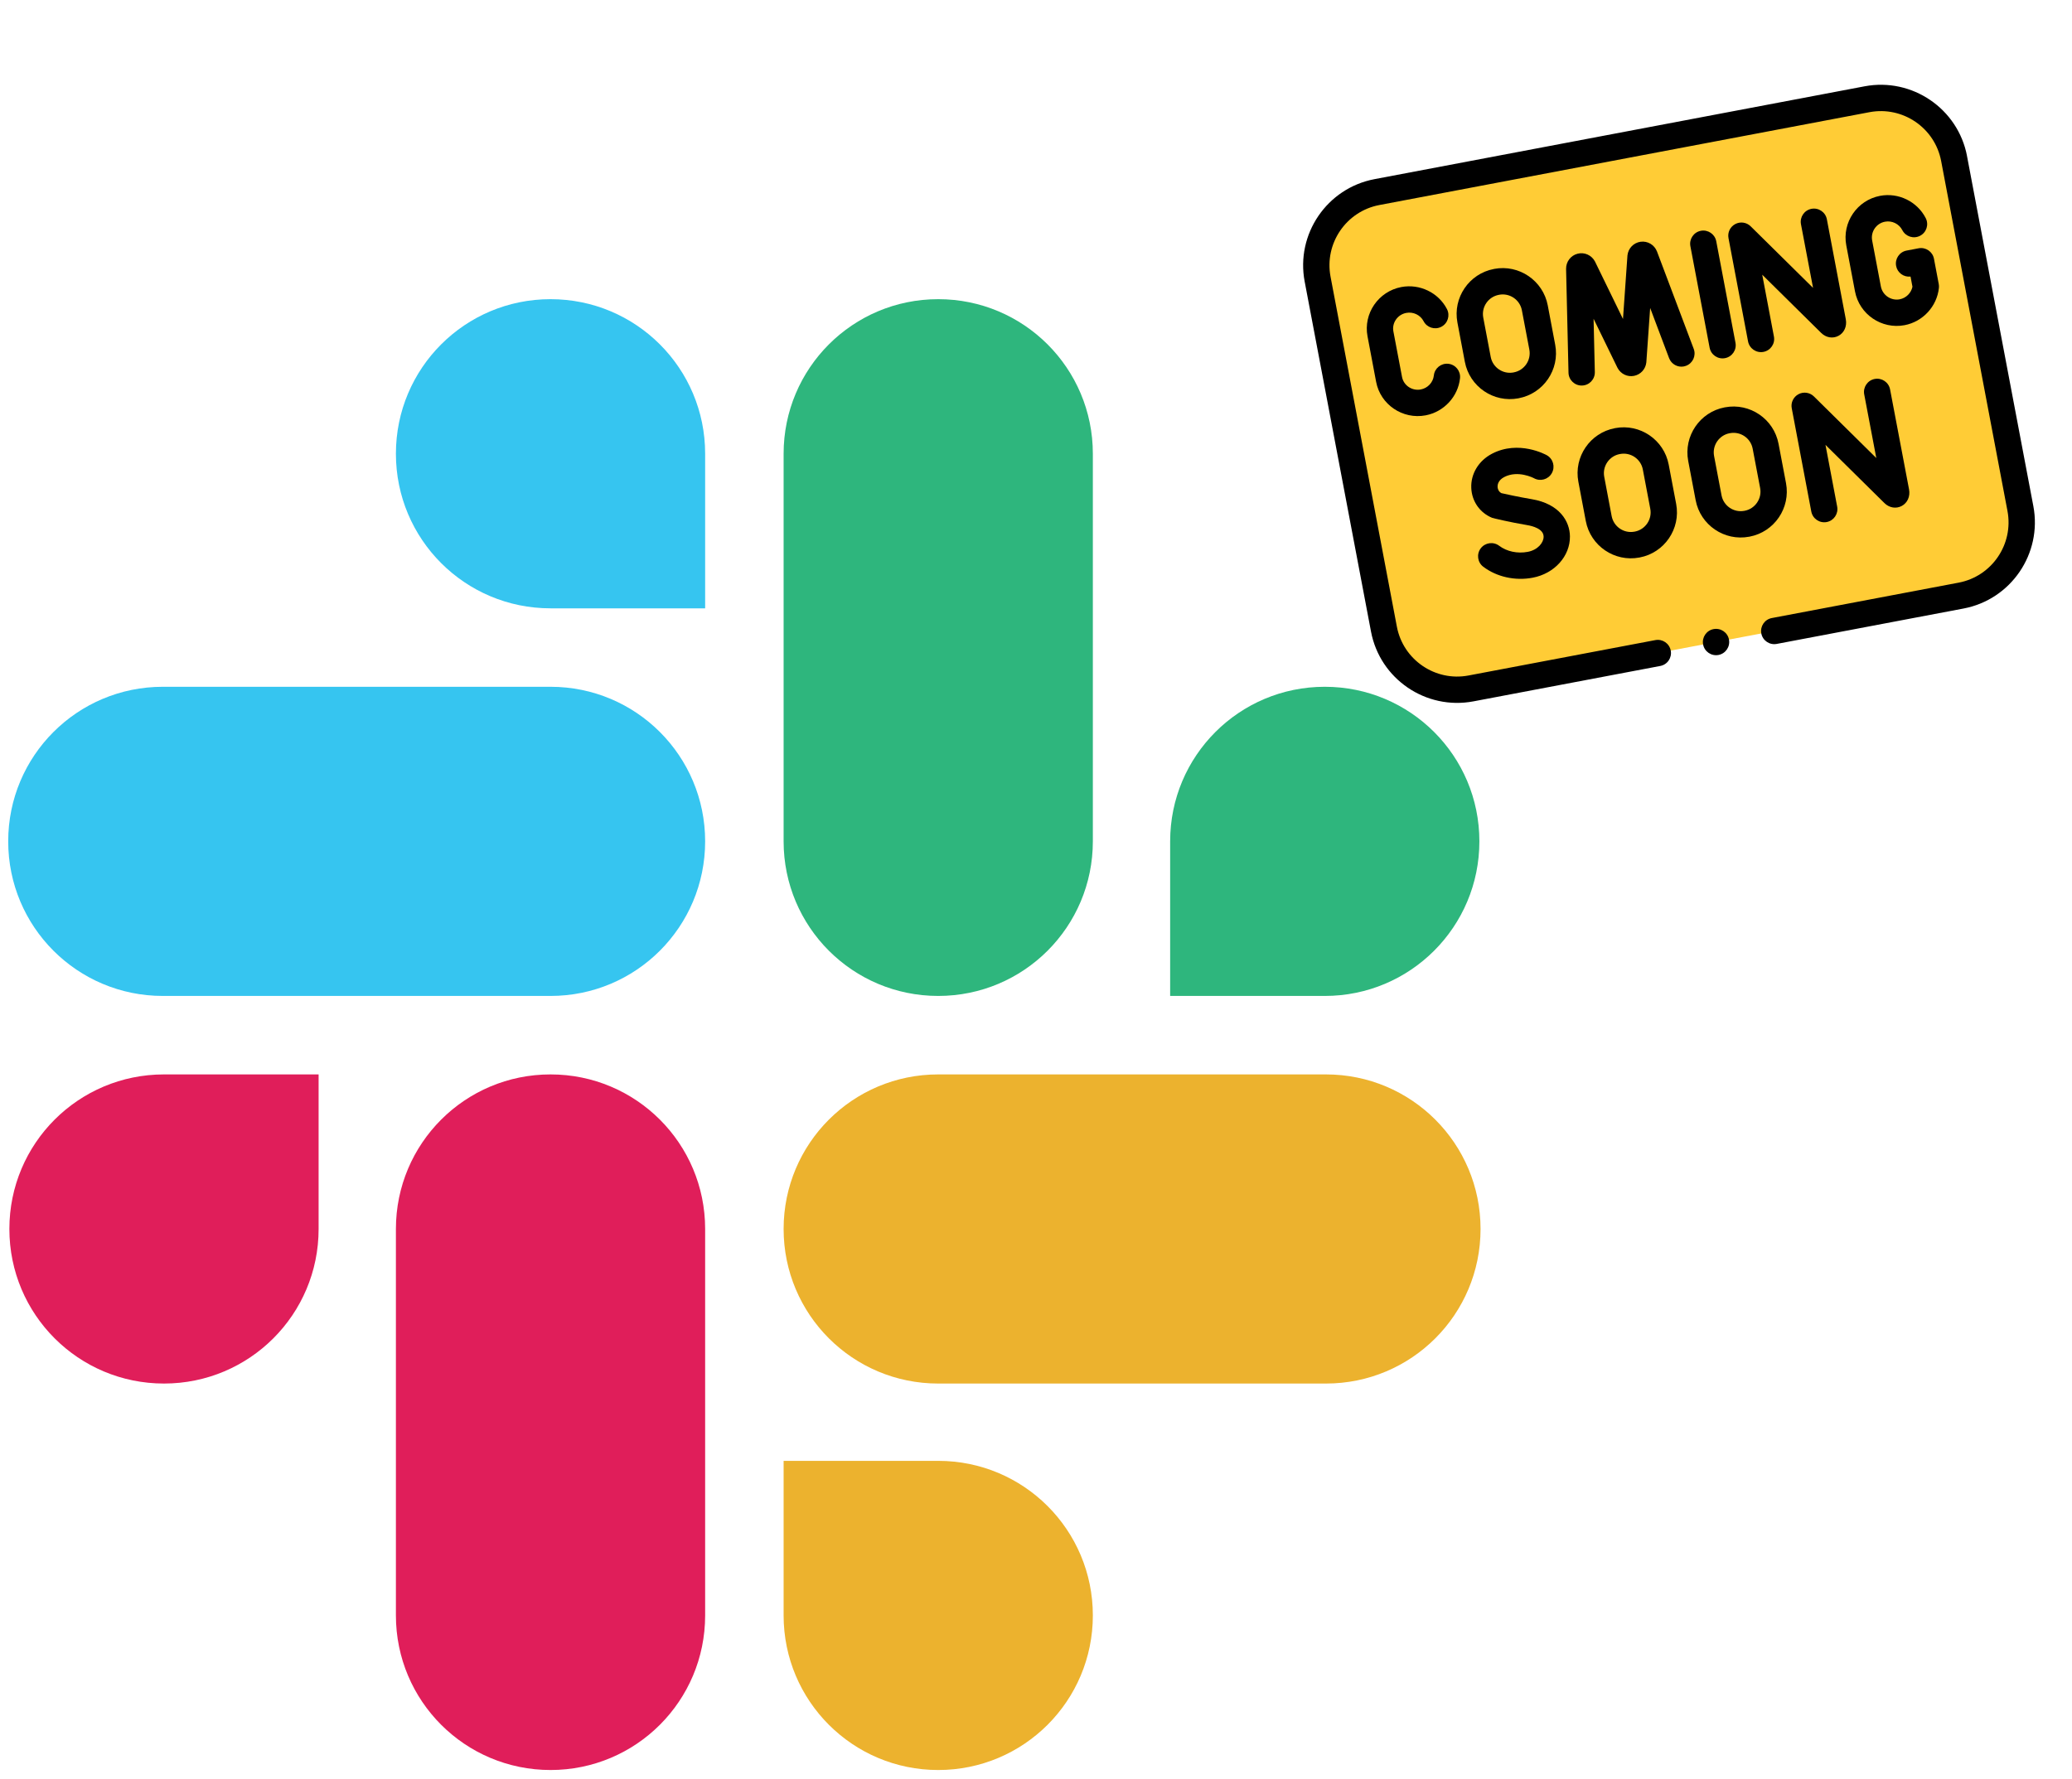
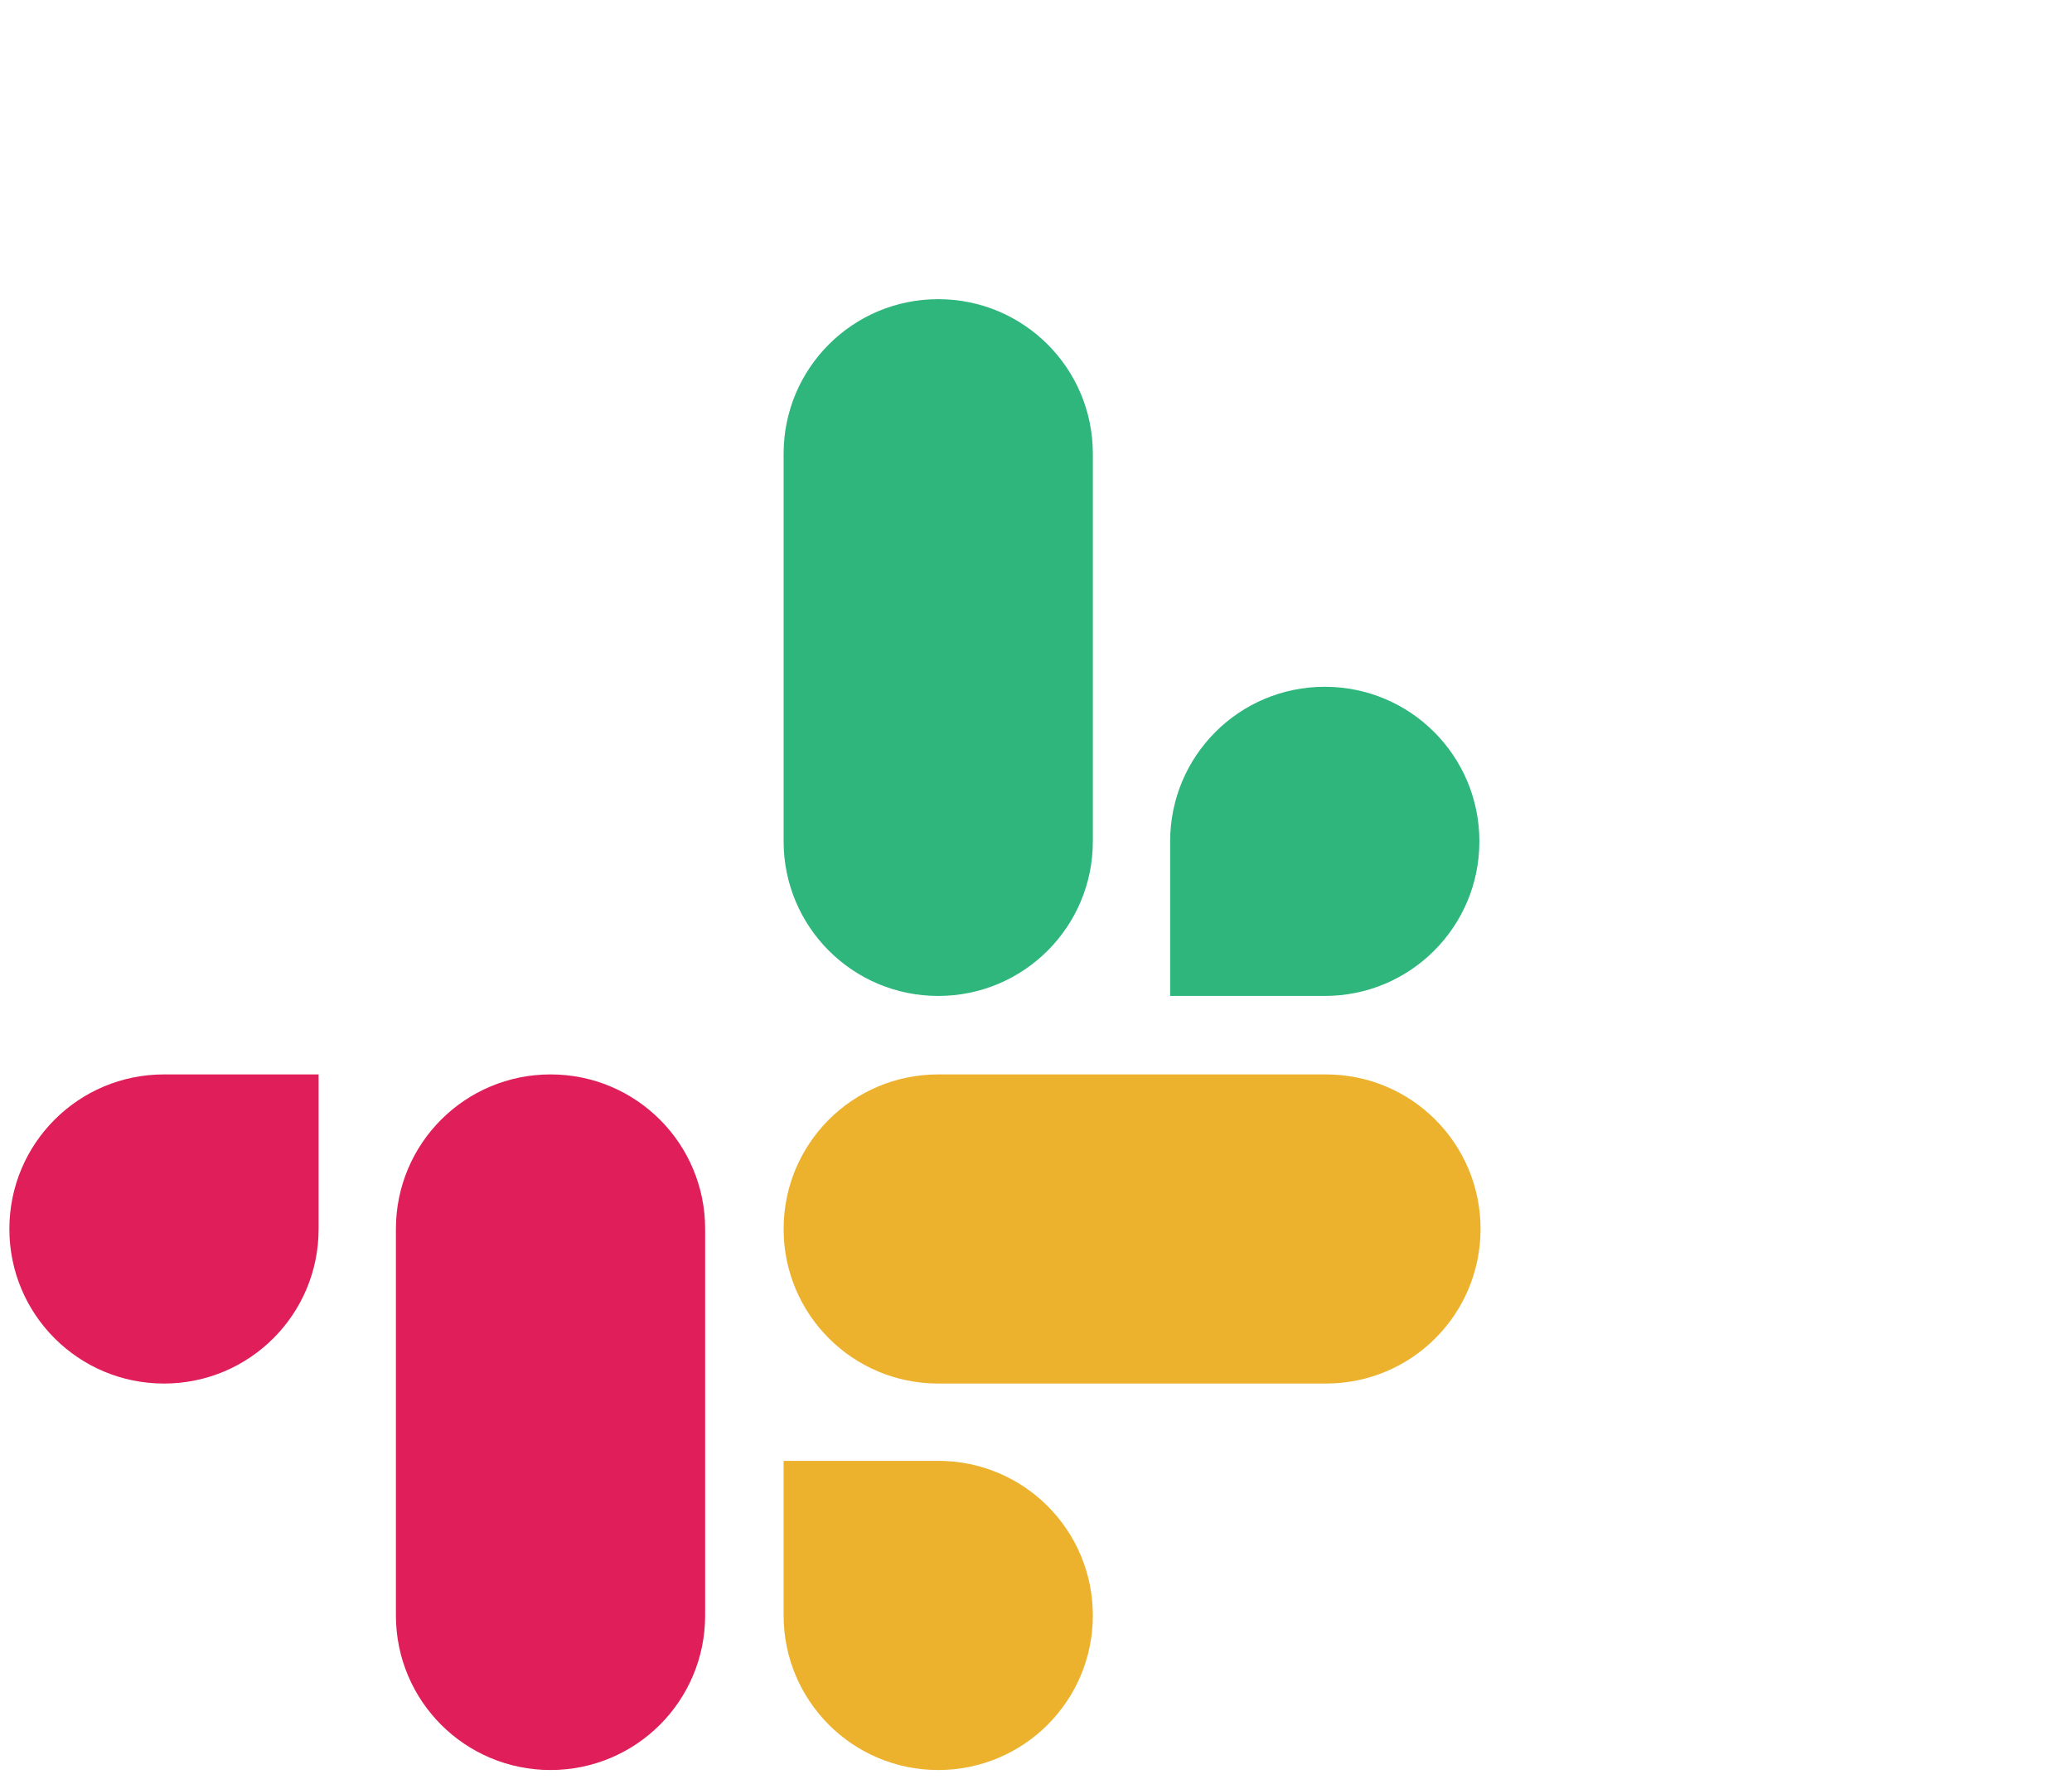
<svg xmlns="http://www.w3.org/2000/svg" width="78" height="67" viewBox="0 0 78 67" fill="none">
  <g clip-path="url(#clip0_3001_11837)">
    <path d="M11.994 46.276C11.994 49.495 9.392 52.096 6.173 52.096C2.955 52.096 0.353 49.495 0.353 46.276C0.353 43.057 2.955 40.456 6.173 40.456H11.994V46.276ZM14.904 46.276C14.904 43.057 17.506 40.456 20.725 40.456C23.944 40.456 26.545 43.057 26.545 46.276V60.827C26.545 64.046 23.944 66.648 20.725 66.648C17.506 66.648 14.904 64.046 14.904 60.827V46.276Z" fill="#E01E5A" />
-     <path d="M20.724 22.906C17.505 22.906 14.904 20.304 14.904 17.085C14.904 13.866 17.505 11.265 20.724 11.265C23.943 11.265 26.545 13.866 26.545 17.085V22.906H20.724ZM20.724 25.86C23.943 25.86 26.545 28.462 26.545 31.68C26.545 34.899 23.943 37.501 20.724 37.501H6.129C2.91 37.501 0.309 34.899 0.309 31.68C0.309 28.462 2.91 25.86 6.129 25.86H20.724Z" fill="#36C5F0" />
    <path d="M44.05 31.68C44.05 28.462 46.652 25.86 49.871 25.86C53.09 25.86 55.691 28.462 55.691 31.68C55.691 34.899 53.09 37.501 49.871 37.501H44.05V31.68ZM41.14 31.68C41.14 34.899 38.538 37.501 35.319 37.501C32.101 37.501 29.499 34.899 29.499 31.68V17.085C29.499 13.866 32.101 11.265 35.319 11.265C38.538 11.265 41.14 13.866 41.14 17.085V31.68Z" fill="#2EB67D" />
-     <path d="M35.319 55.007C38.538 55.007 41.14 57.608 41.14 60.827C41.14 64.046 38.538 66.648 35.319 66.648C32.101 66.648 29.499 64.046 29.499 60.827V55.007H35.319ZM35.319 52.096C32.101 52.096 29.499 49.495 29.499 46.276C29.499 43.057 32.101 40.456 35.319 40.456H49.915C53.134 40.456 55.735 43.057 55.735 46.276C55.735 49.495 53.134 52.096 49.915 52.096H35.319Z" fill="#ECB22E" />
+     <path d="M35.319 55.007C38.538 55.007 41.14 57.608 41.14 60.827C41.14 64.046 38.538 66.648 35.319 66.648C32.101 66.648 29.499 64.046 29.499 60.827V55.007ZM35.319 52.096C32.101 52.096 29.499 49.495 29.499 46.276C29.499 43.057 32.101 40.456 35.319 40.456H49.915C53.134 40.456 55.735 43.057 55.735 46.276C55.735 49.495 53.134 52.096 49.915 52.096H35.319Z" fill="#ECB22E" />
  </g>
  <g clip-path="url(#clip1_3001_11837)">
    <path d="M73.825 22.427L55.374 25.922C53.853 26.21 52.386 25.211 52.097 23.689L49.601 10.51C49.312 8.989 50.312 7.522 51.834 7.233L70.284 3.738C71.806 3.449 73.273 4.449 73.561 5.971L76.058 19.149C76.346 20.671 75.347 22.138 73.825 22.427Z" fill="#FFCC36" />
    <path d="M70.192 3.25L51.741 6.746C49.954 7.085 48.775 8.815 49.114 10.602L51.611 23.781C51.949 25.569 53.679 26.747 55.467 26.409L62.501 25.076C62.77 25.025 62.946 24.766 62.895 24.497C62.844 24.228 62.585 24.051 62.316 24.102L55.282 25.435C54.032 25.672 52.822 24.847 52.585 23.597L50.088 10.418C49.851 9.167 50.675 7.957 51.926 7.72L70.377 4.224C71.627 3.988 72.838 4.812 73.074 6.063L75.571 19.241C75.808 20.492 74.984 21.702 73.733 21.939L66.699 23.272C66.43 23.323 66.254 23.582 66.304 23.851C66.355 24.12 66.615 24.297 66.884 24.246L73.918 22.913C75.705 22.574 76.884 20.845 76.545 19.057L74.049 5.878C73.71 4.091 71.98 2.912 70.192 3.25Z" fill="black" />
    <path d="M52.939 11.782C53.201 11.732 53.469 11.86 53.59 12.093C53.715 12.336 54.014 12.431 54.258 12.305C54.501 12.179 54.596 11.88 54.47 11.637C54.149 11.018 53.444 10.678 52.754 10.808C51.889 10.972 51.317 11.805 51.48 12.664L51.804 14.378C51.967 15.237 52.804 15.803 53.669 15.639C54.357 15.508 54.889 14.934 54.962 14.243C54.991 13.971 54.794 13.727 54.522 13.698C54.25 13.669 54.005 13.866 53.977 14.138C53.949 14.399 53.747 14.615 53.485 14.665C53.156 14.727 52.84 14.515 52.779 14.193L52.454 12.479C52.393 12.157 52.61 11.844 52.939 11.782Z" fill="black" />
    <path d="M58.545 12.98L58.265 11.499C58.088 10.565 57.184 9.948 56.249 10.125L56.237 10.128C55.303 10.305 54.687 11.209 54.864 12.143L55.144 13.624C55.321 14.559 56.225 15.175 57.16 14.998L57.172 14.995C58.106 14.818 58.722 13.914 58.545 12.98ZM57.572 13.164C57.647 13.562 57.385 13.946 56.987 14.021L56.975 14.024C56.578 14.099 56.193 13.837 56.118 13.44L55.837 11.959C55.762 11.561 56.024 11.177 56.422 11.102L56.434 11.099C56.831 11.024 57.216 11.286 57.291 11.683L57.572 13.164Z" fill="black" />
    <path d="M59.553 14.517C59.827 14.511 60.043 14.284 60.037 14.01L59.99 12.003L60.884 13.838C60.887 13.844 60.889 13.849 60.892 13.854C61.013 14.081 61.264 14.202 61.512 14.153C61.763 14.104 61.949 13.899 61.976 13.643C61.976 13.637 61.977 13.632 61.977 13.626L62.12 11.596L62.832 13.485C62.919 13.714 63.156 13.842 63.388 13.798C63.416 13.792 63.443 13.785 63.471 13.774C63.727 13.678 63.856 13.392 63.76 13.136L62.379 9.474C62.379 9.472 62.378 9.47 62.377 9.469C62.279 9.217 62.025 9.067 61.761 9.103C61.497 9.139 61.293 9.35 61.265 9.618C61.265 9.623 61.264 9.629 61.264 9.634L61.097 12.011L60.049 9.86C60.047 9.855 60.044 9.849 60.041 9.844C59.915 9.607 59.647 9.487 59.389 9.553C59.13 9.619 58.952 9.853 58.955 10.123C58.955 10.125 58.955 10.127 58.955 10.129L59.046 14.033C59.052 14.307 59.279 14.524 59.553 14.517Z" fill="black" />
    <path d="M64.937 13.486C65.206 13.435 65.383 13.176 65.332 12.907L64.608 9.085C64.557 8.816 64.297 8.639 64.028 8.69C63.76 8.741 63.583 9.001 63.634 9.27L64.358 13.091C64.409 13.36 64.668 13.537 64.937 13.486Z" fill="black" />
    <path d="M68.192 7.863C67.923 7.914 67.747 8.173 67.797 8.442L68.252 10.84L65.904 8.522C65.75 8.369 65.514 8.335 65.323 8.437C65.131 8.539 65.028 8.753 65.069 8.966L65.805 12.855C65.856 13.124 66.116 13.301 66.385 13.25C66.654 13.199 66.831 12.94 66.779 12.671L66.339 10.344L68.558 12.536C68.741 12.716 68.996 12.759 69.209 12.645C69.426 12.529 69.534 12.285 69.485 12.022L68.772 8.257C68.721 7.988 68.461 7.812 68.192 7.863Z" fill="black" />
    <path d="M70.96 8.348C71.222 8.298 71.49 8.428 71.612 8.665C71.737 8.909 72.036 9.004 72.279 8.879C72.523 8.754 72.618 8.455 72.493 8.212C72.172 7.587 71.466 7.243 70.775 7.374C69.91 7.538 69.339 8.375 69.503 9.24L69.831 10.972C69.995 11.837 70.833 12.408 71.698 12.244C72.387 12.113 72.918 11.536 72.99 10.839C72.995 10.791 72.993 10.743 72.984 10.696L72.804 9.744C72.753 9.475 72.493 9.298 72.224 9.349L71.774 9.435C71.505 9.485 71.328 9.745 71.379 10.014C71.427 10.271 71.666 10.443 71.922 10.414L71.994 10.798C71.945 11.034 71.755 11.224 71.514 11.27C71.185 11.332 70.868 11.115 70.805 10.787L70.477 9.056C70.415 8.727 70.632 8.41 70.96 8.348Z" fill="black" />
    <path d="M60.803 16.12L60.79 16.123C59.856 16.3 59.24 17.204 59.417 18.138L59.697 19.619C59.874 20.554 60.779 21.17 61.713 20.993L61.725 20.991C62.66 20.814 63.276 19.909 63.099 18.975L62.818 17.494C62.641 16.56 61.737 15.943 60.803 16.12ZM62.125 19.16C62.2 19.557 61.938 19.941 61.541 20.017L61.528 20.019C61.131 20.094 60.747 19.832 60.671 19.435L60.391 17.954C60.316 17.557 60.578 17.172 60.975 17.097L60.987 17.095C61.384 17.019 61.769 17.281 61.844 17.678L62.125 19.16Z" fill="black" />
    <path d="M65.861 20.207C66.795 20.03 67.411 19.126 67.234 18.191L66.953 16.71C66.776 15.776 65.872 15.16 64.938 15.337L64.925 15.339C63.991 15.516 63.375 16.42 63.552 17.355L63.833 18.836C64.01 19.77 64.914 20.386 65.848 20.209L65.861 20.207ZM64.807 18.651L64.526 17.17C64.451 16.773 64.713 16.388 65.11 16.313L65.122 16.311C65.52 16.235 65.904 16.497 65.979 16.895L66.26 18.376C66.335 18.773 66.073 19.158 65.676 19.233L65.664 19.235C65.266 19.31 64.882 19.048 64.807 18.651Z" fill="black" />
    <path d="M70.178 14.849L70.633 17.247L68.285 14.928C68.131 14.776 67.895 14.741 67.704 14.843C67.512 14.945 67.409 15.16 67.45 15.373L68.186 19.262C68.237 19.531 68.497 19.708 68.766 19.657C69.035 19.606 69.211 19.346 69.16 19.077L68.72 16.751L70.939 18.943C71.121 19.123 71.377 19.165 71.59 19.052C71.807 18.936 71.915 18.691 71.866 18.429L71.152 14.664C71.101 14.395 70.842 14.218 70.573 14.269C70.304 14.32 70.127 14.58 70.178 14.849Z" fill="black" />
    <path d="M57.697 21.753C58.518 21.598 59.108 20.943 59.1 20.197C59.094 19.635 58.714 18.973 57.662 18.796C57.15 18.71 56.668 18.602 56.52 18.569C56.398 18.503 56.379 18.384 56.376 18.333C56.373 18.262 56.391 18.085 56.627 17.962C57.144 17.693 57.729 17.998 57.746 18.007C57.985 18.139 58.285 18.054 58.418 17.816C58.552 17.577 58.468 17.275 58.229 17.141C58.186 17.117 57.173 16.561 56.169 17.083C55.662 17.347 55.362 17.843 55.386 18.377C55.408 18.879 55.709 19.308 56.171 19.498C56.195 19.509 56.851 19.666 57.498 19.774C57.681 19.805 58.106 19.908 58.109 20.207C58.112 20.433 57.889 20.708 57.513 20.779C57.125 20.853 56.723 20.767 56.437 20.551C56.218 20.386 55.907 20.429 55.742 20.647C55.577 20.866 55.62 21.177 55.839 21.341C56.345 21.724 57.039 21.878 57.697 21.753Z" fill="black" />
-     <path d="M64.692 24.662C64.961 24.611 65.138 24.351 65.087 24.082C65.036 23.813 64.776 23.637 64.507 23.688C64.239 23.738 64.062 23.998 64.113 24.267C64.164 24.536 64.423 24.712 64.692 24.662Z" fill="black" />
  </g>
  <defs>
    <clipPath id="clip0_3001_11837">
      <rect width="56" height="56" fill="white" transform="translate(0 11)" />
    </clipPath>
    <clipPath id="clip1_3001_11837">
-       <rect width="25.378" height="25.378" fill="white" transform="translate(48 4.724) rotate(-10.728)" />
-     </clipPath>
+       </clipPath>
  </defs>
</svg>